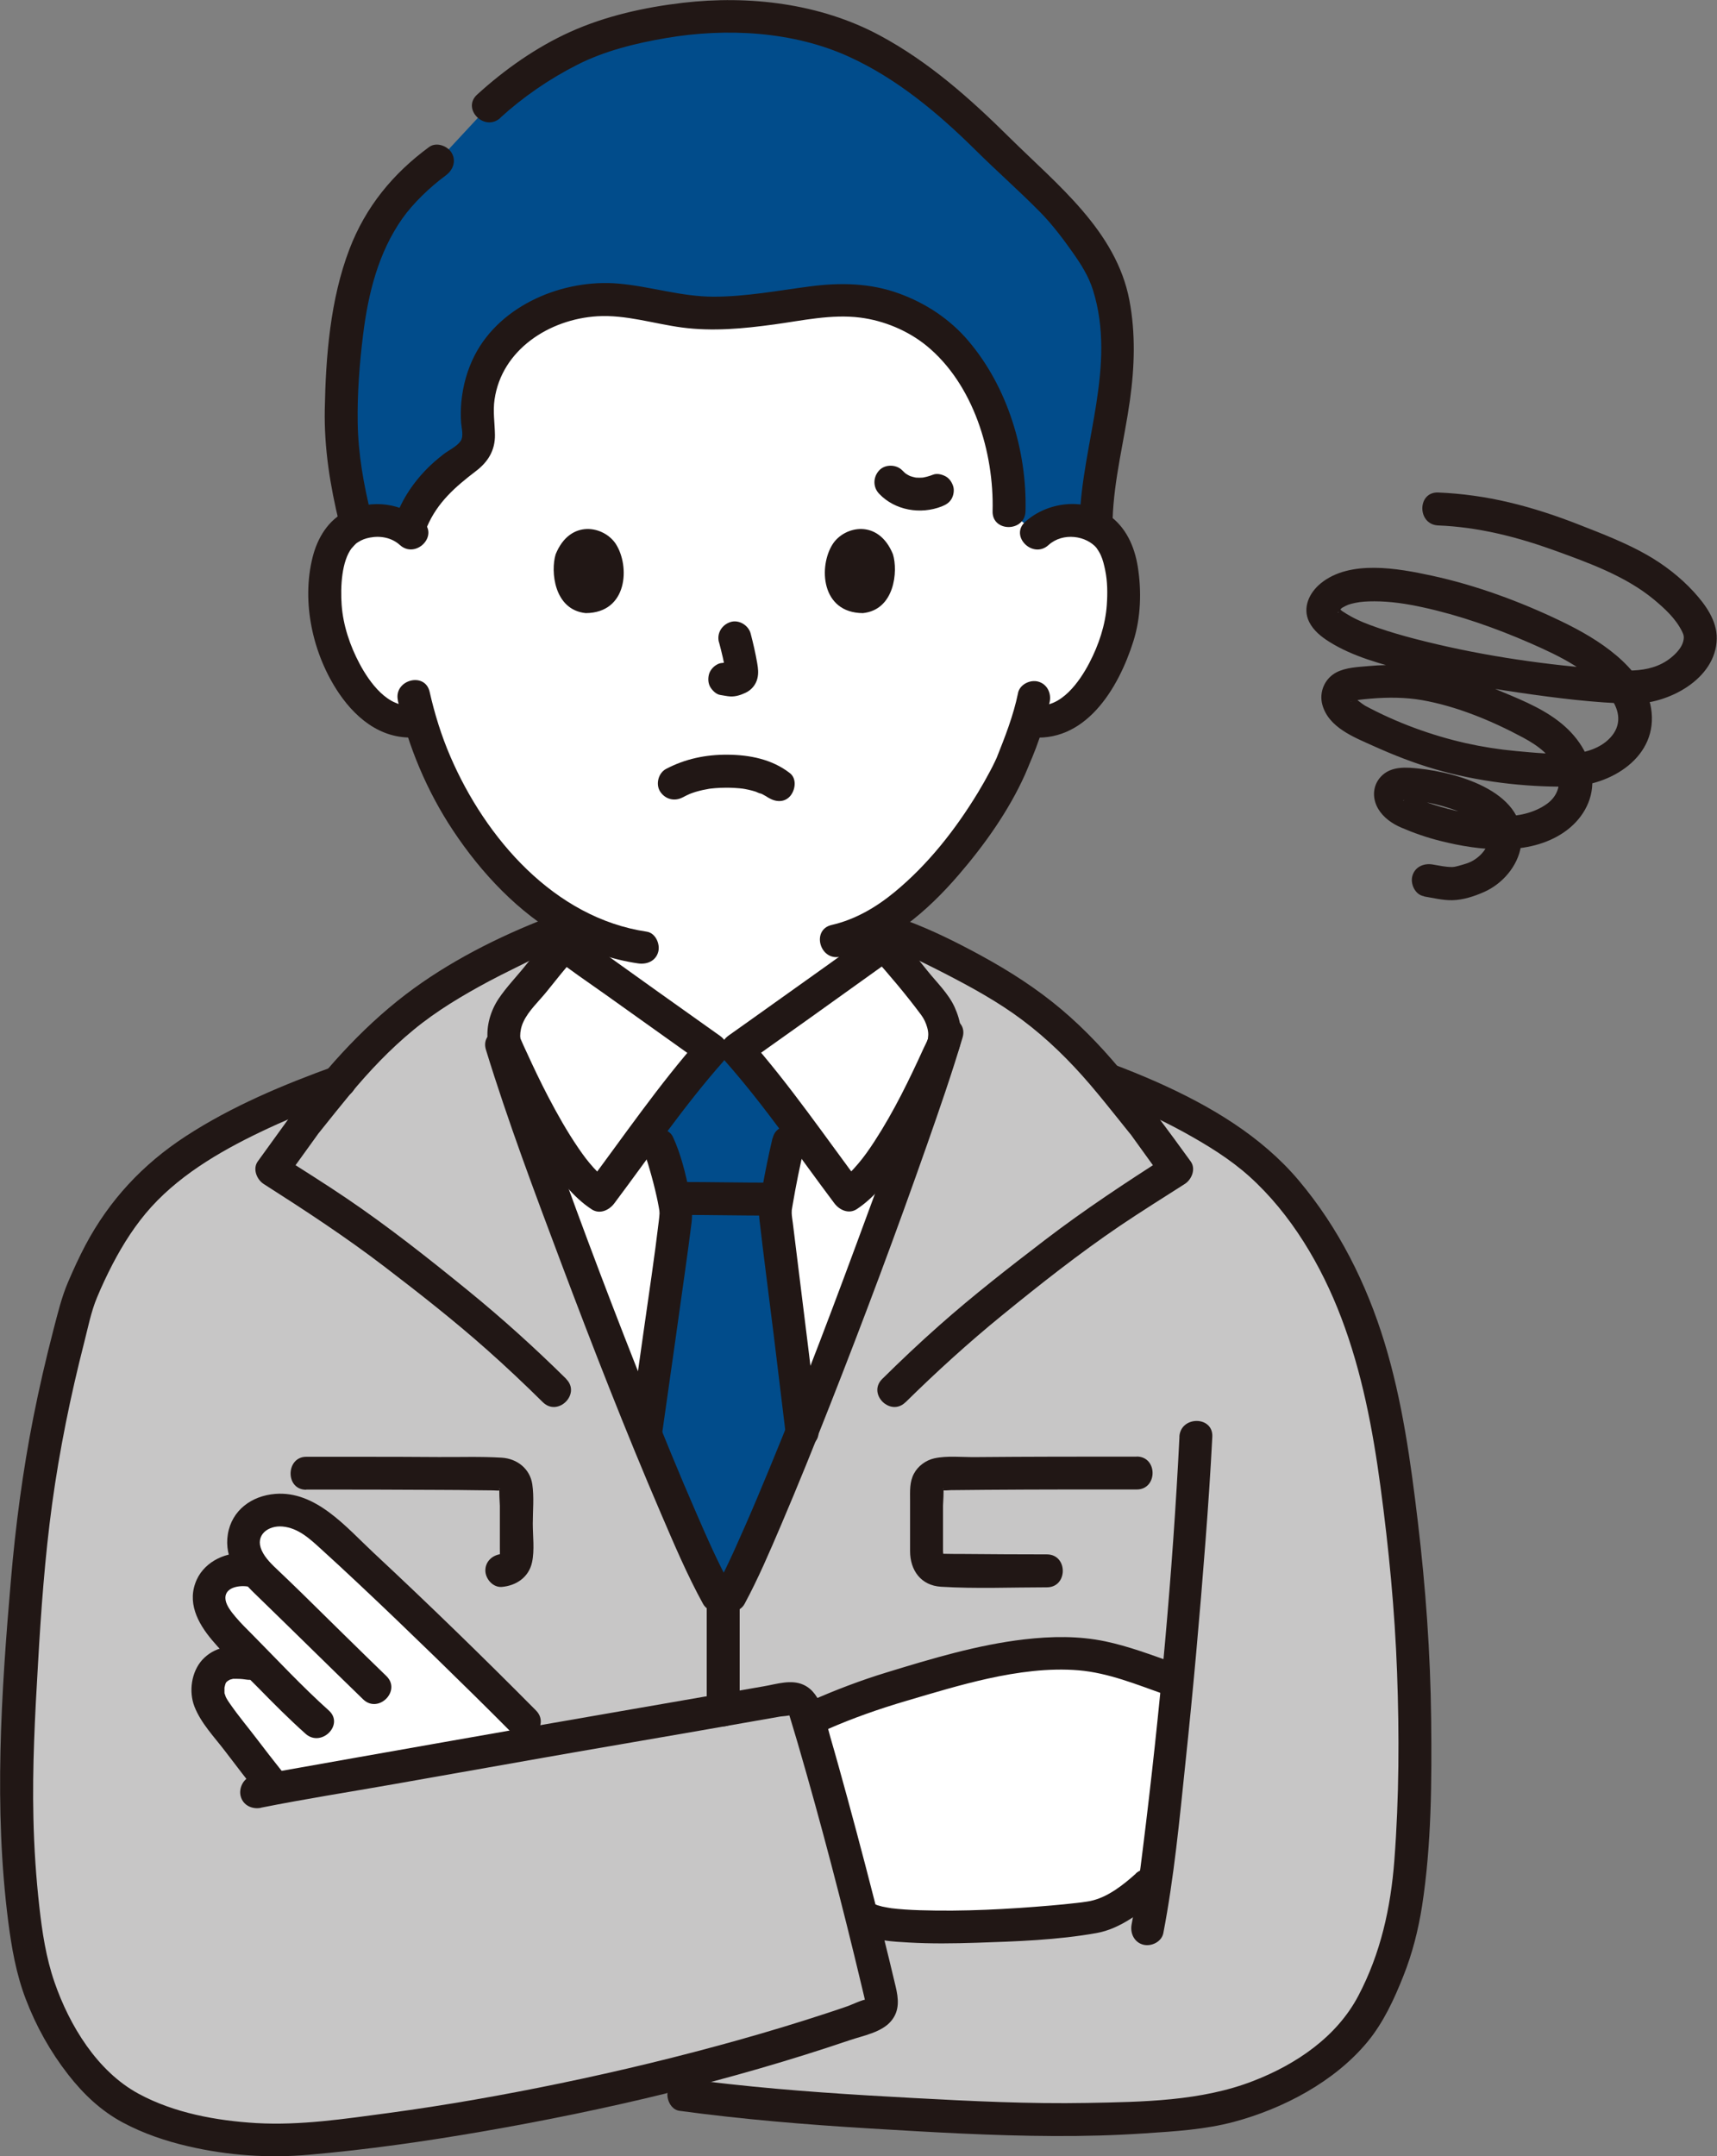
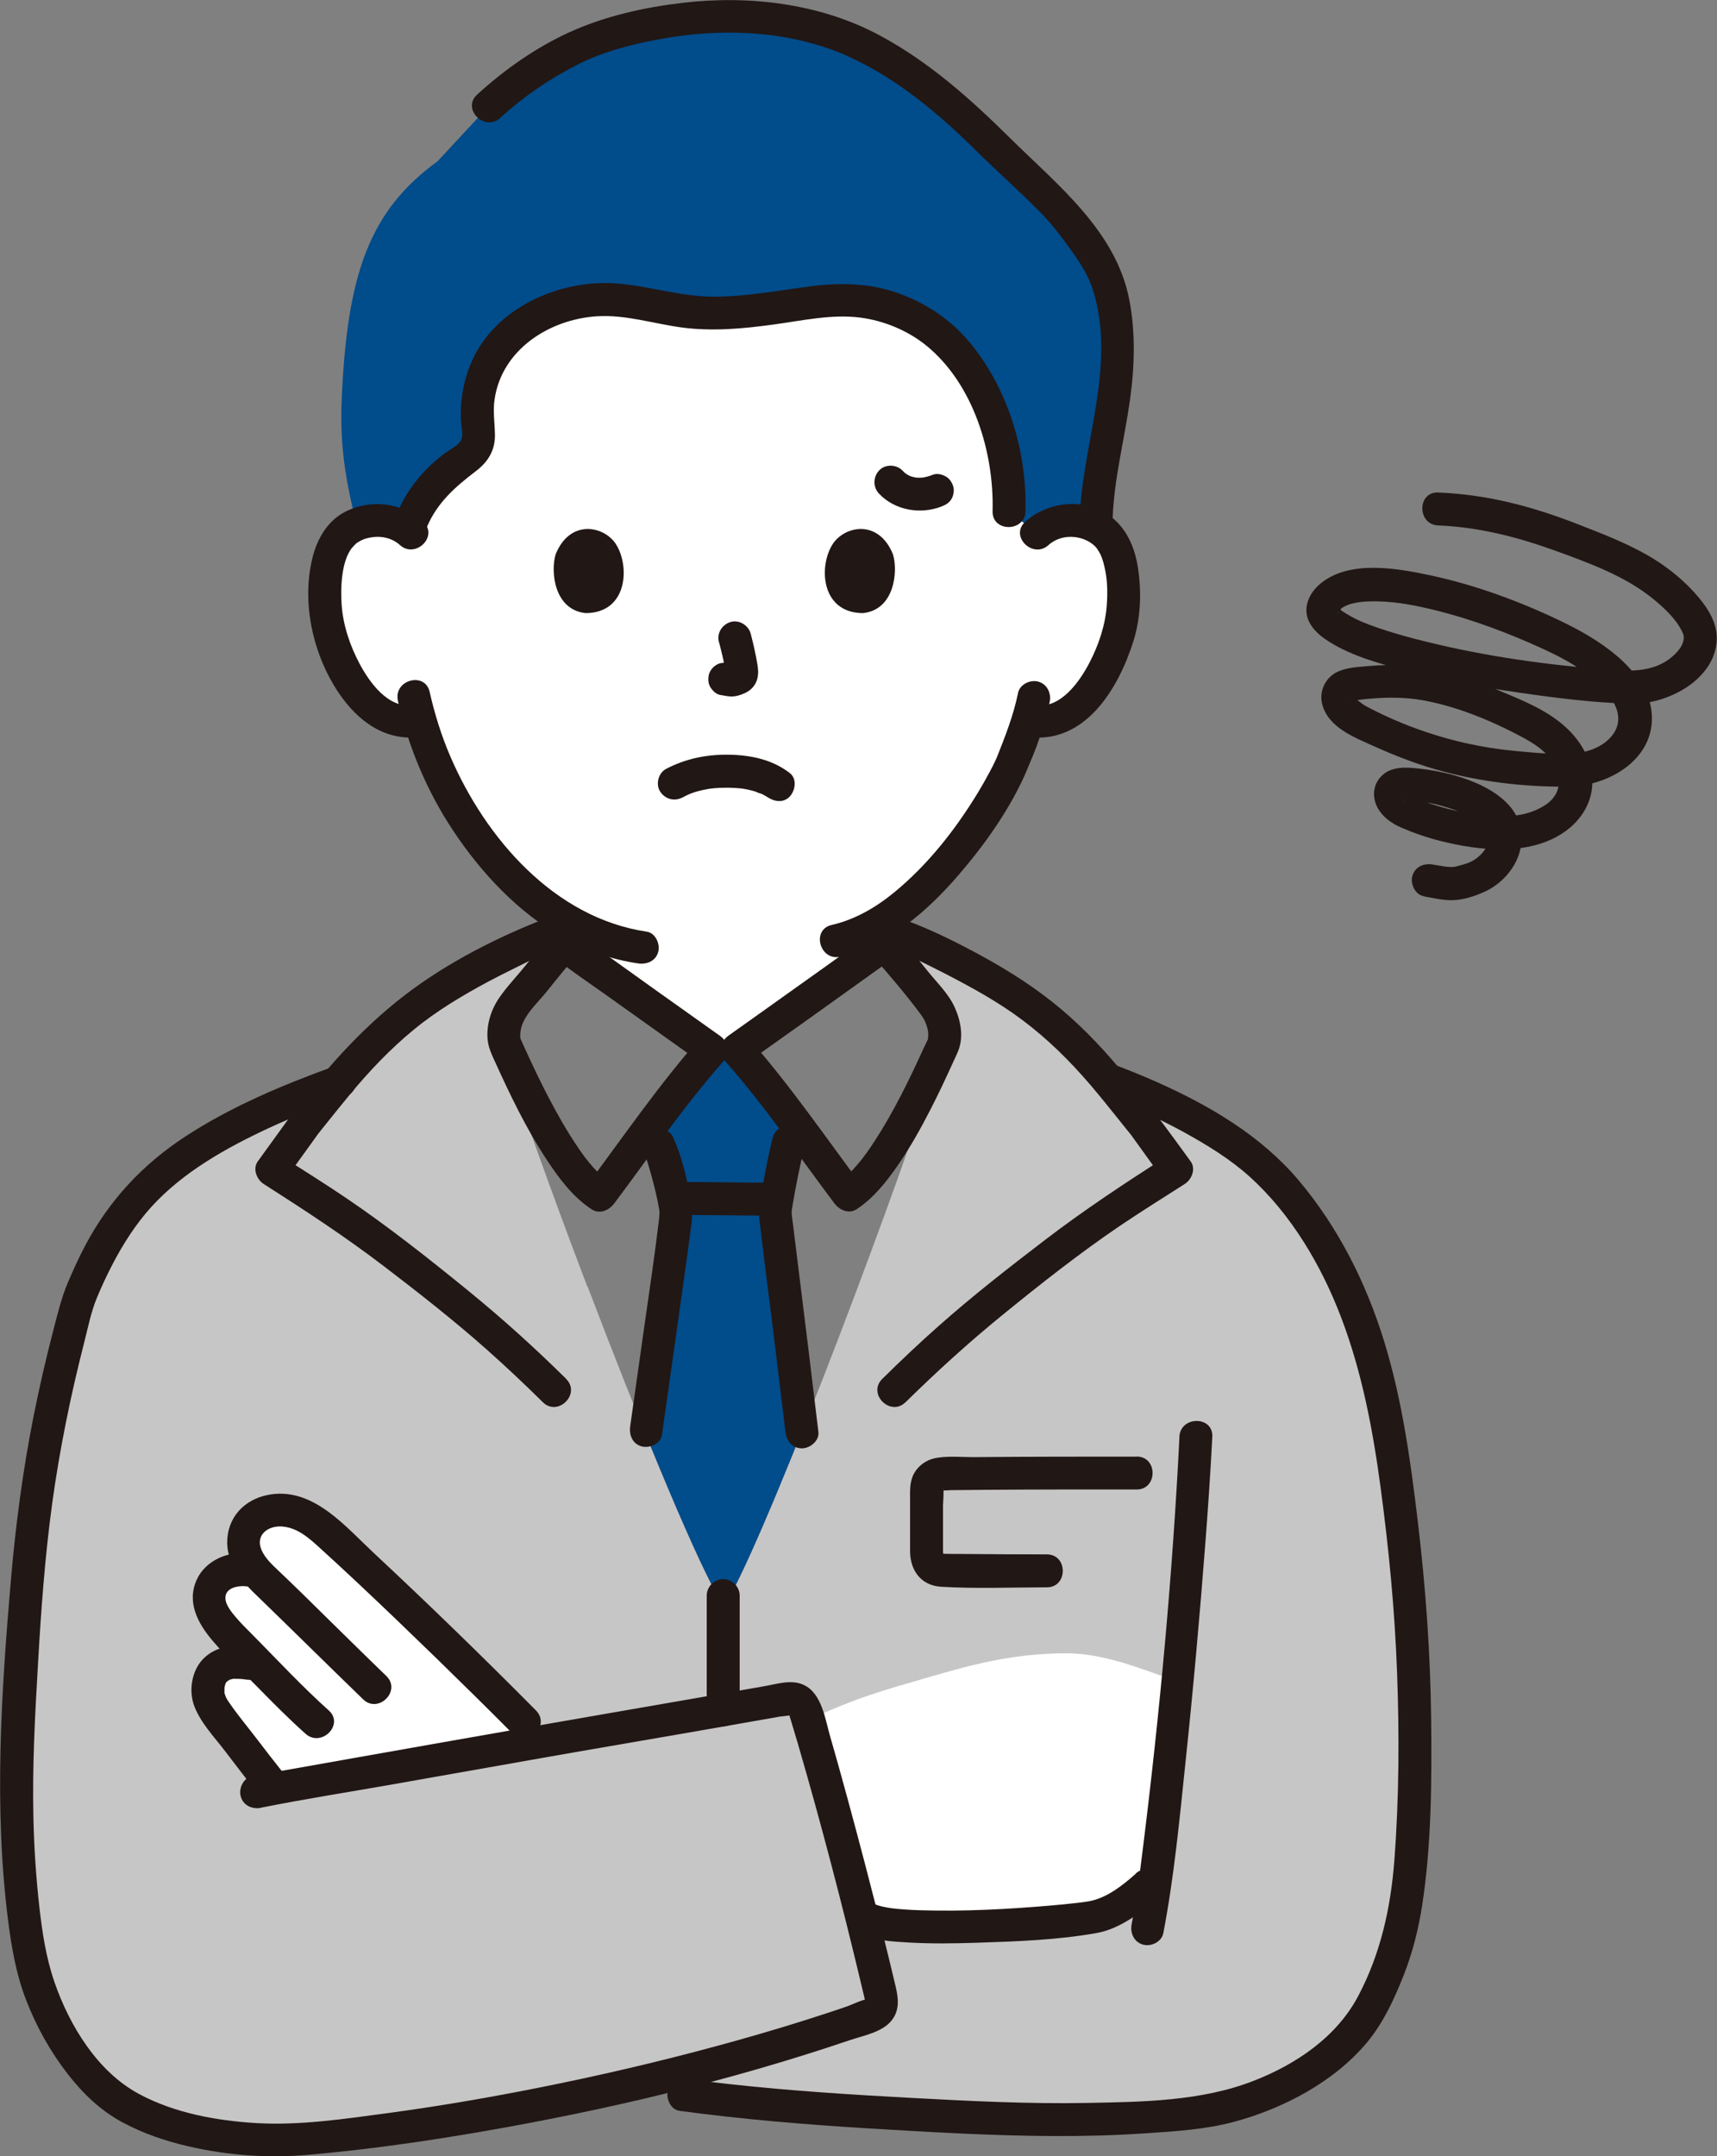
<svg xmlns="http://www.w3.org/2000/svg" id="_レイヤー_2" data-name="レイヤー 2" viewBox="0 0 209.57 263.14">
  <rect x="0" y="0" width="209.57" height="263.14" fill="#808080" stroke="none" />
  <defs>
    <style>
      .cls-1 {
        fill: #211715;
      }

      .cls-2 {
        fill: #fff;
      }

      .cls-3 {
        fill: #014c8b;
      }

      .cls-4 {
        fill: #c7c6c6;
      }
    </style>
  </defs>
  <g id="_レイヤー_1-2" data-name="レイヤー 1">
    <g id="c">
      <path class="cls-2" d="M126.56,65.1c1.23-1.18,2.89-1.63,4.31-1.58,3.09.11,4.41,1.78,4.97,2.76,1.69,2.93,1.62,8.33.48,11.67-.8,2.37-2.12,5.98-5.29,8.58-1.31,1.07-3.23,1.77-5.07,1.46,0,0-.18-.03-.49-.08-.58,1.93-1.3,3.82-1.74,4.73-1.21,3.28-7.56,14.3-15.79,19.59v3.04c-.78.63-16.77,12-17.98,12.86h-3.12c-1.21-.86-17.19-12.22-17.98-12.86v-3.08c-3.2-1.95-6.16-4.65-9-8.05-4.57-5.47-7.17-11.36-8.61-16.24-1.96.51-4.08-.22-5.48-1.37-3.17-2.6-4.49-6.21-5.29-8.58-1.13-3.34-1.21-8.74.48-11.67.57-.98,1.88-2.65,4.97-2.76,1.42-.05,3.08.39,4.31,1.58,0,0-5.75-33.89,38.15-33.89s38.15,33.89,38.15,33.89Z" />
-       <path class="cls-2" d="M71.35,156.03c-4.35-11.47-8.26-22.43-10.1-28.45h.46c-.6-1.63.18-3.89,1.24-5.12,1.81-2.09,4.08-5.11,5.92-7.18.78.63,16.77,12,17.98,12.86h3.12c1.21-.86,17.19-12.22,17.98-12.86,1.84,2.06,4.12,5.09,5.92,7.18,1.06,1.23,1.84,3.49,1.24,5.12-4.83,15.61-20.41,56.95-25.95,67.15h-1.61c-3.39-6.15-10.21-22.91-16.2-38.7h0Z" />
      <path class="cls-3" d="M82.26,150.41c.17-1.33.27-2.15.27-2.32-.03-1.53-1.47-6.99-2.12-8.33,0,0-.35-.95-.86-2.35,2.76-3.66,5.7-7.48,7.3-9.27h3.12c1.55,1.74,4.35,5.37,7.04,8.93-.46,1.42-.78,2.39-.78,2.39-.48,1.99-1.62,7.64-1.62,8.49,0,.45,1.76,14.11,3.26,26.81-3.55,8.87-6.76,16.37-8.72,19.98h-1.61c-2.01-3.64-5.22-11-8.74-19.68,1.45-10.2,2.88-20.22,3.46-24.64h0Z" />
      <path class="cls-4" d="M71.72,157.02c5.9,15.5,12.5,31.69,15.82,37.71h1.61c5.51-10.14,20.93-51.04,25.87-66.86l.09-.28c.6-1.63-.18-3.89-1.24-5.12-1.54-1.78-3.41-4.24-5.07-6.19,1.7-.77,3.06-1.39,3.06-1.39,4.32,2.02,10.09,5.08,13.14,7.29,4.5,3.26,7.45,6.35,10.19,9.63,4.01,1.48,7.9,3.23,11.56,5.36,3.58,2.08,6.55,4.1,9.35,7.22,2.65,2.93,4.89,6.25,6.75,9.74,5.64,10.66,7.16,22.63,8.52,34.49,1.33,11.66,1.59,23.44,1.02,35.16-.44,9.15-1.55,14.95-5.49,21.99-3.22,5.76-12.67,11.18-20.93,12.08-12.97,1.42-23.42.84-35.63.19-8.97-.48-18.38-1.15-26.9-2.32l-7.92-.96c-13.82,3.15-27.96,5.46-39.54,6.36-5.35.42-18.17-.73-24.01-6.74-5.19-5.36-7.83-11.99-8.65-17.45-1.7-11.38-1.41-20.93-1.01-28.52.97-18.91,1.98-30.81,7.29-49.94,3.09-7.65,6.66-13,12.55-17.06,5.36-3.71,11.04-6.42,19.27-9.39,2.79-3.35,5.77-6.51,10.36-9.84,3.06-2.21,8.82-5.27,13.14-7.29l2.85,1.65c-1.6,1.91-3.39,4.24-4.86,5.94-1.06,1.23-1.84,3.49-1.24,5.12h-.46c1.9,6.19,5.98,17.62,10.48,29.44h0Z" />
      <path class="cls-2" d="M104.62,231.9c-2-7.8-4.41-16.72-6-21.97,6.05-2.78,9.07-3.59,14.94-5.29,4.84-1.4,10-2.86,16.66-2.86,4.43,0,9.17,1.92,12.46,3.08,0,0,.37.13.99.35-.84,8.99-1.79,17.75-2.64,24l-.97.88s-3.69,3.32-6.43,3.85c-4.04.78-23.92,2.18-27.59.32,0,0-.35-.18-.94-.47-.16-.62-.32-1.25-.48-1.89h0Z" />
      <path class="cls-1" d="M67.44,113.86c-1.15,1.29-2.22,2.64-3.31,3.99-1.07,1.34-2.32,2.62-3.27,4.04-.98,1.46-1.53,3.34-1.33,5.09.1.88.44,1.62.8,2.41,1.88,4.14,3.85,8.28,6.36,12.09,1.5,2.29,3.21,4.6,5.53,6.12.98.64,2.12.11,2.75-.72,4.37-5.83,8.49-11.88,13.3-17.32.91-1.03.69-2.38-.41-3.15-5.16-3.66-10.31-7.33-15.45-11.02-.55-.39-1.09-.79-1.64-1.18-.19-.14-.38-.28-.57-.41-.35-.26-.18-.14.08.07-.85-.68-2.01-.83-2.84,0-.7.7-.85,2.16,0,2.84,2.06,1.64,4.26,3.11,6.4,4.63,3.1,2.21,6.2,4.42,9.3,6.63.9.64,1.79,1.28,2.69,1.91l-.41-3.15c-5.04,5.7-9.37,12.06-13.93,18.14l2.75-.72c-.1-.07-.48-.34-.38-.26.1.08-.32-.28-.39-.34-.36-.33-.7-.68-1.03-1.04-.72-.8-1.24-1.5-1.86-2.41-1.38-2.02-2.58-4.16-3.71-6.32-.91-1.75-1.76-3.53-2.58-5.33-.24-.53-.5-1.05-.72-1.59-.03-.06-.06-.12-.09-.18-.06-.17.07.12.07.11-.02-.11-.06-.21-.06-.32,0-.6.13-1.2.39-1.75.63-1.38,1.94-2.56,2.88-3.74,1.15-1.44,2.3-2.88,3.53-4.26,1.71-1.93-1.12-4.78-2.84-2.84h0Z" />
      <path class="cls-1" d="M106.52,116.7c2.04,2.3,4.09,4.71,5.92,7.18.34.46.58.98.73,1.52.08.29.13.56.13.86,0,.17-.08.71.03.37-.14.43-.39.85-.57,1.25-1.77,3.89-3.65,7.76-5.98,11.35-.66,1.02-1.33,1.98-2.06,2.83-.37.44-.76.86-1.18,1.26-.53.51-.53.5-.99.81l2.75.72c-4.56-6.08-8.89-12.44-13.93-18.14l-.41,3.15c5.22-3.7,10.44-7.42,15.64-11.16.92-.66,1.86-1.31,2.75-2.02.85-.68.71-2.13,0-2.84-.84-.84-1.99-.68-2.84,0,.66-.53,0,0-.29.2-.47.34-.93.68-1.4,1.01-1.36.98-2.71,1.95-4.07,2.92-3.06,2.19-6.13,4.37-9.19,6.55-.87.62-1.75,1.24-2.62,1.86-1.09.78-1.32,2.12-.41,3.15,4.81,5.44,8.93,11.5,13.3,17.32.62.83,1.76,1.37,2.75.72,2.04-1.35,3.58-3.3,4.96-5.28,1.51-2.18,2.81-4.5,4.02-6.86.95-1.84,1.83-3.72,2.69-5.61.23-.5.47-.99.68-1.5.72-1.74.34-3.74-.41-5.39-.75-1.66-2.18-3.02-3.31-4.43-1.27-1.57-2.51-3.16-3.85-4.67-1.72-1.94-4.55.91-2.84,2.84h0Z" />
      <path class="cls-2" d="M42.37,189.25c-1.12-1.03-2.16-1.98-3.09-2.8-1.33-1.17-3-1.95-4.51-2.12-1.42-.15-3.12.24-4,1.21-1.02,1.13-1.41,2.88-.62,4.56.77,1.62,2.35,2.91,4.07,4.58-2.95-4.51-6.65-3.23-7.9-1.81-.71.81-1.12,2.19-.52,3.56,1.06,2.41,3.54,4.28,5.89,6.78-2.42-.43-4.21-.72-5.56.79-.72.8-.9,2.4-.56,3.42.33,1.02,1.03,1.87,1.69,2.72,2.1,2.69,3.73,4.92,5.68,7.34l.63.78c6.25-1.16,19.61-3.49,32.73-5.77-1.33-1.36-2.27-2.32-2.27-2.32-5.23-5.28-14.86-14.69-21.63-20.93h0Z" />
      <path class="cls-1" d="M94.14,144.34c-3.75,0-7.5-.08-11.25-.08-1.05,0-2.06.92-2.01,2.01.05,1.08.88,2.01,2.01,2.01,3.75,0,7.5.08,11.25.08,1.05,0,2.06-.92,2.01-2.01-.05-1.08-.88-2.01-2.01-2.01h0Z" />
      <path class="cls-1" d="M94.29,138.92c-.49,2.06-.91,4.15-1.28,6.24-.22,1.19-.46,2.35-.33,3.56.54,4.7,1.16,9.39,1.74,14.08.49,3.99.97,7.97,1.45,11.96.13,1.08.83,2.01,2.01,2.01.99,0,2.14-.92,2.01-2.01-.77-6.5-1.57-13-2.38-19.49-.25-2-.5-4-.74-6-.05-.41-.13-.82-.14-1.23,0-.12.01-.23.01-.35,0-.33-.07.41,0,0,.04-.24.08-.48.12-.72.4-2.34.87-4.68,1.42-6.99.6-2.51-3.27-3.58-3.87-1.07h0Z" />
      <path class="cls-1" d="M78.67,140.77c.14.3-.13-.37,0,.02.06.17.12.34.18.5.17.49.32.99.46,1.49.31,1.06.59,2.14.83,3.22.1.44.19.89.27,1.34.03.19.07.37.09.56-.05-.41,0,.02,0,.19-.01.31-.06.63-.09.94-.5,4.22-1.19,8.8-1.83,13.3-.55,3.91-1.11,7.82-1.66,11.73-.15,1.07.26,2.16,1.4,2.47.94.26,2.32-.32,2.47-1.4.94-6.6,1.88-13.2,2.8-19.81.28-2.01.56-4.02.81-6.03.16-1.26.03-2.39-.23-3.65-.47-2.31-1.04-4.74-2.04-6.89-.46-.98-1.87-1.23-2.75-.72-1.01.59-1.18,1.76-.72,2.75h0Z" />
      <path class="cls-1" d="M138.64,228.67c-1.46,1.31-3.4,2.89-5.54,3.34-.29.06-.58.1-.88.14-.08.01-.17.02-.25.04-.27.04.41-.05.13-.02-.22.03-.44.06-.67.08-1.03.12-2.06.22-3.1.31-5.33.46-10.72.75-16.07.58-1.21-.04-2.41-.11-3.61-.26-.3-.04.35.05.06,0-.12-.02-.25-.04-.37-.06-.22-.04-.45-.08-.67-.13-.19-.05-.38-.1-.57-.16-.07-.02-.13-.06-.2-.07-.33-.07.44.2.14.05-.97-.47-2.17-.27-2.75.72-.52.88-.26,2.27.72,2.75,1.8.88,3.93.99,5.9,1.1,2.75.16,5.52.12,8.27.03,4.87-.16,9.88-.33,14.69-1.19,2.84-.51,5.48-2.54,7.59-4.42,1.93-1.73-.92-4.56-2.84-2.84h0Z" />
-       <path class="cls-1" d="M101,211.05c3.14-1.38,6.36-2.5,9.65-3.47s6.58-1.97,9.93-2.71c3.59-.79,7.41-1.32,11.09-1.01,3.62.31,7.09,1.74,10.48,2.94,1.02.36,2.2-.41,2.47-1.4.31-1.11-.38-2.11-1.4-2.47-2.73-.97-5.45-2-8.29-2.6-3.28-.69-6.58-.63-9.89-.25-5.74.67-11.31,2.35-16.83,4.04-3.15.96-6.21,2.13-9.23,3.46-.99.44-1.22,1.89-.72,2.75.6,1.02,1.75,1.16,2.75.72h0Z" />
      <path class="cls-1" d="M65.42,208.76c-6.49-6.55-13.11-12.98-19.85-19.27-3.3-3.08-7.02-7.57-11.99-7.16-2.85.23-5.29,1.98-5.77,4.92-.48,2.94,1.26,5.29,3.27,7.23,4.43,4.29,8.81,8.63,13.24,12.92,1.86,1.8,4.7-1.04,2.84-2.84-3.5-3.39-6.97-6.82-10.45-10.24-.88-.86-1.77-1.71-2.66-2.56-.78-.74-1.66-1.54-2.11-2.54-.84-1.88.8-3.06,2.53-2.91,1.95.17,3.38,1.53,4.75,2.78,1.46,1.32,2.91,2.67,4.35,4.02,3.21,3.01,6.38,6.06,9.54,9.13,3.18,3.1,6.35,6.21,9.47,9.36,1.82,1.84,4.66-1,2.84-2.84h0Z" />
      <path class="cls-1" d="M30.15,189.61c-2.4-.31-5.08.9-6.12,3.15-1.27,2.74.08,5.31,1.86,7.42,1.71,2.03,3.72,3.86,5.58,5.76,1.89,1.94,3.8,3.85,5.82,5.66,1.92,1.72,4.77-1.11,2.84-2.84-3.24-2.91-6.21-6.1-9.27-9.2-.72-.73-1.46-1.44-2.12-2.23-.47-.56-1.09-1.32-1.21-2.06-.23-1.48,1.52-1.8,2.63-1.65,1.08.14,2.01-1.02,2.01-2.01,0-1.2-.93-1.87-2.01-2.01h0Z" />
      <path class="cls-1" d="M30.22,200.97c-2.01-.26-4.09.04-5.53,1.61-1.34,1.48-1.67,3.88-.95,5.72.8,2.03,2.42,3.7,3.73,5.42,1.33,1.74,2.65,3.48,4.02,5.19.68.85,2.13.71,2.84,0,.84-.84.68-1.99,0-2.84-1.01-1.27-1.95-2.48-2.93-3.77-1.08-1.42-2.27-2.84-3.26-4.26-.21-.29-.45-.65-.58-.93-.03-.06-.09-.28-.13-.38-.12-.34-.02.12-.03-.11-.01-.16,0-.33,0-.49,0-.36-.03.04,0-.16.03-.16.08-.32.12-.48-.07.26-.01,0,.06-.12.16-.27-.35.36.09-.1l.15-.14c-.12.09-.13.09-.01.02.11-.08.38-.21.11-.1.14-.06.3-.09.45-.13.2-.06-.24-.01.13-.02.17,0,.34-.01.51,0,.41,0,.81.05,1.21.11,1.08.14,2.01-1.02,2.01-2.01,0-1.2-.93-1.87-2.01-2.01h0Z" />
      <path class="cls-1" d="M143.96,175.36c-.84,16.79-2.39,33.61-4.47,50.29-.38,3.04-.74,5.99-1.37,9.22-.2,1.06.3,2.17,1.4,2.47.98.27,2.26-.33,2.47-1.4,1.31-6.82,1.97-13.79,2.69-20.69.95-9,1.76-18.02,2.45-27.04.33-4.28.62-8.56.84-12.85.13-2.58-3.89-2.58-4.02,0h0Z" />
      <path class="cls-1" d="M31.84,220.63c5.35-1.07,10.76-1.91,16.14-2.86,6.17-1.09,12.34-2.18,18.51-3.27,6.27-1.11,12.55-2.16,18.82-3.26,3.31-.58,6.62-1.16,9.93-1.74.22-.04,1.17-.08,1.27-.21-.12.17-.38-.66-.17.05.07.23.14.45.21.68.28.91.55,1.83.82,2.74,2.85,9.78,5.43,19.67,7.79,29.59.1.43.21.87.31,1.3.05.2.08.4.14.6.13.46-.04-.31.12-.19-.18-.13-1.98.69-2.21.77-.89.31-1.78.61-2.67.9-3.56,1.17-7.14,2.25-10.74,3.26-7.17,2.01-14.41,3.76-21.7,5.27-6.96,1.44-13.96,2.68-21,3.63-5.31.71-10.75,1.54-16.12,1.23-4.87-.29-10.05-1.23-14.39-3.59-5.03-2.73-8.42-8.32-10.25-13.61-1.03-2.99-1.5-6.08-1.85-9.22-.4-3.57-.64-7.16-.72-10.76-.15-6.3.19-12.6.56-18.89.37-6.51.84-13.02,1.72-19.48.91-6.64,2.25-13.21,3.91-19.7.47-1.83.84-3.77,1.57-5.51.57-1.38,1.21-2.73,1.89-4.05,1.31-2.51,2.84-4.91,4.75-7.02,3.88-4.26,9.13-7.19,14.3-9.6,3.01-1.4,6.1-2.6,9.22-3.73,1.02-.37,1.71-1.37,1.4-2.47-.27-.98-1.45-1.77-2.47-1.4-6.34,2.29-12.6,4.9-18.27,8.59-5.23,3.41-9.32,7.79-12.25,13.32-.77,1.46-1.46,2.97-2.11,4.49-.79,1.85-1.25,3.8-1.76,5.74-.92,3.55-1.75,7.12-2.46,10.71-1.3,6.58-2.18,13.24-2.75,19.92-1.19,13.79-2.09,27.85-.33,41.62.42,3.27.97,6.43,2.15,9.52,1.27,3.32,2.99,6.4,5.18,9.21,1.86,2.38,3.98,4.4,6.66,5.84,2.5,1.34,5.22,2.26,7.98,2.9,4.86,1.13,9.82,1.47,14.78,1.03,7.07-.62,14.11-1.62,21.1-2.83,15.17-2.62,30.28-6.2,44.87-11.15,1.65-.56,3.89-.95,5.05-2.34,1.07-1.28.9-2.74.54-4.25-.51-2.18-1.05-4.36-1.59-6.54-1.37-5.49-2.8-10.96-4.29-16.42-.68-2.48-1.36-4.96-2.08-7.43-.63-2.16-1.02-5.36-3.27-6.39-1.5-.69-3.25-.1-4.8.17-1.78.31-3.55.62-5.33.93-3.57.62-7.14,1.24-10.71,1.86-7.74,1.34-15.48,2.69-23.22,4.06-7.23,1.28-14.46,2.55-21.68,3.84-.52.09-1.04.18-1.56.28-1.06.21-1.67,1.48-1.4,2.47.3,1.11,1.4,1.61,2.47,1.4h0Z" />
      <path class="cls-1" d="M134.64,133.72c3.41,1.27,6.74,2.74,9.93,4.5,2.78,1.54,5.54,3.22,7.92,5.36,5.1,4.59,8.8,10.88,11.22,17.25,2.52,6.63,3.85,13.64,4.79,20.64,1.01,7.51,1.74,15.05,2.02,22.63.28,7.63.25,15.32-.33,22.94-.44,5.79-1.67,11.36-4.39,16.53-2.64,5.03-7.6,8.38-12.81,10.4-6.39,2.49-13.54,2.56-20.31,2.69-7.06.13-14.12-.22-21.17-.6-7.48-.4-14.95-.87-22.39-1.69-1.71-.19-3.43-.39-5.13-.62-1.07-.15-2.16.26-2.47,1.4-.26.94.32,2.32,1.4,2.47,7.74,1.05,15.52,1.69,23.31,2.16,7.45.45,14.92.89,22.38.92,3.71.02,7.43-.08,11.14-.33,3.63-.24,7.33-.46,10.85-1.4,6.02-1.61,12.31-4.91,16.33-9.79,1.94-2.36,3.25-5.21,4.37-8.04,1.09-2.74,1.81-5.6,2.27-8.51,1.16-7.5,1.19-15.24,1.11-22.81-.09-8.05-.67-16.06-1.62-24.05-.88-7.39-1.9-14.81-4.08-21.94-2.2-7.2-5.61-14-10.47-19.77-4.58-5.43-10.85-9.12-17.27-11.98-1.82-.81-3.66-1.55-5.52-2.25-1.02-.38-2.2.42-2.47,1.4-.31,1.12.38,2.09,1.4,2.47h0Z" />
-       <path class="cls-1" d="M113.63,125.55c-2.65,8.94-5.93,17.71-9.16,26.45-3.84,10.39-7.8,20.75-12.11,30.96-.08.19-.42.99-.62,1.45-.24.55-.47,1.1-.71,1.64-.45,1.02-.9,2.04-1.36,3.06-.71,1.56-1.44,3.11-2.25,4.61l1.73-.99h-1.61s1.73.99,1.73.99c-1.65-3-3.03-6.16-4.39-9.3-1.96-4.5-3.81-9.03-5.68-13.71-4.09-10.23-8-20.53-11.7-30.9-1.51-4.23-3-8.47-4.32-12.76-.76-2.46-4.63-1.41-3.87,1.07,2.7,8.79,5.95,17.42,9.18,26.02,3.87,10.29,7.87,20.55,12.21,30.65,1.59,3.7,3.17,7.43,5.11,10.96.34.62,1.04.99,1.73.99h1.61c.69.01,1.4-.37,1.73-.99,1.67-3.1,3.06-6.36,4.44-9.59,2.06-4.82,4.02-9.68,5.94-14.56,4.16-10.56,8.14-21.2,11.9-31.92,1.52-4.33,3.02-8.66,4.33-13.06.74-2.48-3.14-3.54-3.87-1.07h0Z" />
      <path class="cls-1" d="M138.74,177.78c-6.6,0-13.2,0-19.79.06-1.58.01-3.38-.19-4.92.15-1.03.23-1.99.94-2.48,1.87-.55,1.03-.47,2.15-.47,3.28,0,2.05,0,4.11,0,6.16,0,2.35,1.32,4.21,3.78,4.36,4.28.26,8.63.07,12.92.07,2.58,0,2.59-4.01,0-4.02-3.38,0-6.76-.02-10.13-.05-.79,0-1.59,0-2.38-.02-.44,0-.37-.14-.26.07.2.39.09-.29.09-.42,0-1.84,0-3.68,0-5.53,0-.22.14-2.04.02-2.11.29.17-.7.15-.05.24.32.04.68-.01,1-.02,1.42-.02,2.84-.03,4.26-.04,3.23-.02,6.47-.04,9.7-.04,2.9,0,5.81,0,8.71,0,2.58,0,2.59-4.02,0-4.02h0Z" />
-       <path class="cls-1" d="M37.36,181.8c5.47,0,10.94,0,16.41.04,1.48,0,2.96.02,4.43.04.65,0,1.3.01,1.95.02.28,0,.6.05.89.01.72-.1-.39-.05-.05-.24-.12.07.02,1.89.02,2.11,0,.89,0,1.78,0,2.67,0,.86,0,1.71,0,2.57,0,.26.02.63,0,.83.02-.15.14-.19.24-.19-1.08.09-2.01.86-2.01,2.01,0,1.02.92,2.1,2.01,2.01,1.77-.15,3.3-1.19,3.69-3.01.32-1.48.09-3.21.09-4.72,0-1.57.17-3.24-.06-4.79-.28-1.9-1.85-3.13-3.71-3.25-2.58-.16-5.19-.06-7.77-.08-2.89-.02-5.79-.03-8.68-.03-2.48,0-4.96,0-7.44,0s-2.59,4.02,0,4.02h0Z" />
      <path class="cls-1" d="M90.28,208.69v-13.95c0-1.09-.92-2.01-2.01-2.01s-2.01.92-2.01,2.01v13.95c0,1.09.92,2.01,2.01,2.01s2.01-.92,2.01-2.01h0Z" />
      <path class="cls-1" d="M110.53,171.14c3.77-3.71,7.68-7.27,11.78-10.61,4.65-3.79,9.4-7.54,14.37-10.91,2.61-1.76,5.28-3.43,7.93-5.12.85-.54,1.38-1.84.72-2.75-2.78-3.85-5.59-7.63-8.64-11.28-2.5-2.99-5.21-5.78-8.27-8.2-3.13-2.48-6.5-4.51-10.03-6.37-2.86-1.51-5.7-2.85-8.75-3.91-2.45-.85-3.5,3.03-1.07,3.87.85.29,1.7.57,2.54.88.51.19-.45-.25.29.13.38.2.77.37,1.16.56.91.45,1.82.9,2.73,1.37,3.27,1.69,6.54,3.47,9.49,5.69,3.06,2.29,5.79,4.98,8.27,7.88,1.18,1.38,2.31,2.79,3.44,4.2.27.33.53.67.8,1,.14.17.27.34.41.51.07.09.51.63.21.24.15.19.28.39.42.58l3.52,4.88.72-2.75c-5.14,3.28-10.18,6.6-15.03,10.31-4.39,3.36-8.76,6.76-12.9,10.43-2.39,2.11-4.7,4.3-6.96,6.53-1.84,1.82,1,4.65,2.84,2.84h0Z" />
      <path class="cls-1" d="M69.12,168.3c-3.84-3.79-7.83-7.4-12.02-10.81-4.79-3.9-9.67-7.76-14.79-11.23-2.66-1.8-5.38-3.5-8.09-5.23l.72,2.75,3.11-4.31c.21-.3.43-.59.64-.89.06-.08.11-.16.17-.24.04-.05.1-.11-.09.12.17-.21.34-.42.51-.64,1.15-1.43,2.29-2.87,3.46-4.28,2.36-2.84,4.89-5.51,7.75-7.86,2.83-2.33,5.95-4.18,9.17-5.91,1.89-1.01,3.83-1.91,5.73-2.9.61-.32-.19.05.36-.17.28-.11.57-.22.85-.33l1.33-.51c1.01-.39,1.71-1.35,1.4-2.47-.27-.97-1.45-1.8-2.47-1.4-6.07,2.35-12.15,5.42-17.34,9.38-5.59,4.27-10.35,9.7-14.46,15.4l-3.6,4.98c-.65.9-.12,2.21.72,2.75,5.03,3.21,9.98,6.45,14.73,10.08,4.26,3.26,8.49,6.57,12.5,10.13,2.35,2.08,4.62,4.23,6.85,6.43,1.84,1.81,4.68-1.02,2.84-2.84h0Z" />
      <path class="cls-3" d="M59.64,12.96c3.29-3.03,8.53-6.47,12.08-7.81,12.01-4.53,26.23-4.3,35.98,1.66,9.87,6.03,11.1,8.92,19.68,16.69,2.41,2.18,4.28,4.85,6.13,7.52,3.04,4.39,3.22,11.23,2.57,16.53-.69,5.59-2.31,11.07-2.29,16.71-.73-.4-1.68-.69-2.91-.73-1.42-.05-3.08.39-4.31,1.58l-3.4-2.71c.16-4.99-.98-9.99-3.35-14.7-1.33-2.63-3.07-5.2-5.74-7.27-2.67-2.07-6.36-3.6-10.33-3.77-1.94-.08-3.88.16-5.78.43-4.64.66-9.38,1.5-14.06.96-3.11-.36-6.06-1.34-9.21-1.47-5.15-.23-10.15,1.93-12.99,4.95-2.83,3.02-3.71,6.78-3.38,10.39.09.98.25,2-.32,2.89-.44.69-1.27,1.21-2.03,1.76-3.12,2.24-5.28,5.14-6.09,8.22-1.18-.94-2.66-1.3-3.95-1.26-.97.03-1.76.22-2.41.49-1.44-5.68-2.05-9.93-1.83-15.15.65-15.48,3.41-23.15,11.71-29.19l6.24-6.72h0Z" />
-       <path class="cls-1" d="M45.3,62.85c-.91-3.7-1.58-7.42-1.64-11.24-.06-3.59.22-7.22.66-10.78.63-5.07,1.87-10,4.78-14.15,1.3-1.85,3.39-3.86,5.31-5.27.87-.64,1.31-1.74.72-2.75-.5-.86-1.87-1.36-2.75-.72-4.43,3.25-7.76,7.32-9.73,12.47-2.34,6.12-2.89,13.06-3.01,19.56-.09,4.72.66,9.37,1.78,13.94.61,2.51,4.49,1.45,3.87-1.07h0Z" />
      <path class="cls-1" d="M124.26,84.58c-.57,2.78-1.62,5.42-2.59,7.86-.09.23.18-.4.07-.16-.03.08-.07.15-.1.23-.07.14-.13.29-.2.43-.19.4-.39.8-.6,1.19-.47.89-.96,1.75-1.48,2.61-2.75,4.52-6.1,8.79-10.2,12.16-2.26,1.86-4.81,3.34-7.65,3.99-2.52.58-1.45,4.45,1.07,3.87,5.8-1.34,10.63-5.57,14.42-9.97,3.16-3.67,6.11-7.81,8.1-12.24.13-.29.25-.58.37-.87.05-.13.29-.69.06-.16.32-.74.63-1.47.91-2.22.69-1.83,1.28-3.72,1.68-5.64.22-1.06-.31-2.17-1.4-2.47-.99-.27-2.25.34-2.47,1.4h0Z" />
      <path class="cls-1" d="M48.56,85.51c1.27,5.61,3.55,11.05,6.73,15.84,3.45,5.2,8,10.07,13.5,13.13,2.82,1.57,5.89,2.63,9.08,3.1,1.07.16,2.16-.27,2.47-1.4.26-.95-.32-2.31-1.4-2.47-11.27-1.67-19.68-11.4-23.98-21.4-1.09-2.53-1.91-5.18-2.52-7.87-.57-2.52-4.44-1.45-3.87,1.07h0Z" />
      <path class="cls-1" d="M127.98,66.52c1.76-1.59,4.63-1.16,5.92.42-.28-.35.1.16.14.24.11.18.23.38.31.56.27.59.42,1.25.55,1.88.28,1.38.29,2.82.19,4.22-.17,2.45-.99,4.88-2.12,7.05-1.18,2.27-3.48,5.58-6.47,5.18-1.07-.14-2.15.26-2.47,1.4-.26.94.32,2.32,1.4,2.47,7.01.94,11.09-5.9,12.91-11.69.91-2.9,1.01-6.11.53-9.1-.4-2.48-1.45-4.83-3.56-6.3-3.08-2.14-7.47-1.6-10.18.84-1.92,1.73.92,4.57,2.84,2.84h0Z" />
      <path class="cls-1" d="M51.67,63.68c-2.56-2.31-6.25-2.79-9.36-1.31-2.24,1.07-3.56,3.28-4.15,5.62-1.4,5.54.03,11.92,3.21,16.62,2.34,3.44,5.68,5.91,10,5.32,1.08-.14,1.66-1.53,1.4-2.47-.32-1.16-1.39-1.55-2.47-1.4-2.94.4-5.22-2.81-6.41-5.05-1.17-2.2-2.01-4.68-2.19-7.18-.16-2.23,0-5.35,1.25-6.96-.14.18.27-.29.32-.34.26-.26.2-.21.42-.35.46-.3.92-.47,1.46-.57,1.29-.25,2.67.01,3.66.91,1.92,1.73,4.76-1.11,2.84-2.84h0Z" />
      <path class="cls-1" d="M87.76,78.38c.33,1.24.64,2.51.83,3.78l-.07-.53c.02.17.03.35.01.52l.07-.53c-.01.08-.03.16-.06.24l.2-.48c-.02.06-.05.1-.08.15l.31-.41s-.08.08-.12.12l.41-.31c-.1.06-.2.11-.3.16l.48-.2c-.16.07-.33.12-.51.15l.53-.07c-.16.02-.31.02-.47,0l.53.07c-.18-.03-.35-.07-.53-.09-.27-.08-.53-.1-.8-.04-.27.01-.52.09-.75.24-.42.24-.81.72-.92,1.2-.12.51-.09,1.09.2,1.55.26.4.7.85,1.2.92.41.06.81.16,1.23.18.65.03,1.25-.17,1.83-.44.72-.33,1.27-.97,1.46-1.75.16-.65.09-1.22-.02-1.87-.21-1.22-.49-2.43-.8-3.62-.27-1.02-1.45-1.73-2.47-1.4-1.05.34-1.69,1.38-1.4,2.47h0Z" />
      <path class="cls-1" d="M67.82,67.65c-.63,2.05-.22,6.78,3.67,7.18,5.14-.03,5.41-5.74,3.68-8.43-1.42-2.2-5.58-3.11-7.35,1.25h0Z" />
      <path class="cls-1" d="M108.99,67.65c.63,2.05.22,6.78-3.67,7.18-5.14-.03-5.42-5.74-3.68-8.43,1.42-2.2,5.58-3.11,7.35,1.25h0Z" />
      <path class="cls-1" d="M61.06,14.38c2.79-2.55,6-4.75,9.37-6.46,3.37-1.72,7.19-2.65,10.88-3.28,7.35-1.25,15.49-.84,22.35,2.3,5.82,2.66,10.85,6.87,15.37,11.34,2.58,2.56,5.32,4.97,7.87,7.55,1.5,1.52,2.79,3.23,4.02,4.97,1.03,1.46,1.94,2.88,2.48,4.59,2.91,9.26-1.32,18.7-1.62,28-.08,2.58,3.93,2.58,4.02,0,.16-4.91,1.43-9.67,2.11-14.51.57-4.07.71-8.18-.06-12.23-1.61-8.47-8.8-14.09-14.6-19.83-4.82-4.77-9.86-9.27-15.88-12.5-7.26-3.9-15.9-4.92-24.01-3.98-4.69.55-9.44,1.6-13.76,3.55-4.13,1.86-8.03,4.61-11.37,7.66-1.91,1.75.93,4.58,2.84,2.84h0Z" />
      <path class="cls-1" d="M52.12,64.29c1.28-2.99,3.46-4.88,5.99-6.81,1.46-1.11,2.33-2.53,2.3-4.41-.02-1.44-.26-2.85-.05-4.29.87-6.11,6.7-9.82,12.53-10.18,3.52-.21,6.89.91,10.34,1.37,3.76.5,7.51.14,11.25-.37,3.44-.47,7.01-1.28,10.5-.84,2.91.37,5.82,1.58,8.1,3.43,5.73,4.68,8.26,13.03,8.07,20.2-.07,2.58,3.95,2.58,4.02,0,.19-7.33-2.18-15.13-6.96-20.77-2.25-2.66-5.19-4.6-8.45-5.79-3.51-1.29-7.18-1.36-10.86-.88-3.92.51-7.83,1.26-11.8,1.26-3.97,0-7.71-1.26-11.64-1.6-6.69-.57-14.32,2.56-17.51,8.73-.92,1.79-1.44,3.69-1.64,5.69-.08.85-.09,1.71-.03,2.56.05.68.34,1.65-.06,2.24-.45.66-1.44,1.11-2.06,1.59-.82.63-1.6,1.31-2.31,2.06-1.32,1.4-2.44,3-3.2,4.77-.43,1-.3,2.15.72,2.75.85.49,2.32.28,2.75-.72h0Z" />
      <path class="cls-1" d="M83.31,97.33c.28-.15.56-.29.85-.42.07-.03.37-.17.06-.03-.33.15.04-.01.09-.03.21-.07.41-.15.62-.21.57-.17,1.15-.29,1.74-.39-.3.05-.01,0,.14-.01.17-.02.34-.03.51-.05.41-.03.83-.05,1.24-.05.39,0,.77,0,1.16.03.18.01.36.02.53.04.02,0,.67.08.26.02.58.09,1.16.21,1.72.39.13.04.59.29.71.25-.06.02-.4-.19-.14-.06.1.05.2.1.3.15.14.08.29.16.43.24.16.1.66.48.04,0,.83.64,2.04.87,2.84,0,.66-.72.89-2.15,0-2.84-2.17-1.69-4.89-2.23-7.6-2.25-2.65-.02-5.17.5-7.52,1.74-.93.49-1.29,1.86-.72,2.75.61.95,1.75,1.25,2.75.72h0Z" />
      <path class="cls-1" d="M107.3,60.26c1.94,2.04,5.05,2.56,7.64,1.55.5-.2.92-.44,1.2-.92.25-.43.36-1.06.2-1.55-.16-.49-.46-.95-.92-1.2-.45-.24-1.05-.4-1.55-.2-.48.19-.98.32-1.49.39l.53-.07c-.47.06-.94.06-1.41,0l.53.07c-.41-.06-.8-.16-1.19-.32l.48.2c-.36-.15-.7-.34-1.01-.58l.41.31c-.21-.16-.4-.33-.58-.52-.73-.76-2.12-.79-2.84,0-.75.82-.77,2.03,0,2.84h0Z" />
      <path class="cls-1" d="M173.82,109.41c1.13.19,2.29.48,3.44.46,1.32-.03,2.67-.47,3.87-1,2.24-.99,4.12-3.14,4.51-5.6,1.04-6.5-7.58-8.96-12.47-9.47-1.48-.16-3.2-.29-4.4.77-1.23,1.09-1.37,2.78-.54,4.17.63,1.05,1.7,1.8,2.81,2.27,1.55.67,3.15,1.22,4.79,1.63,4.73,1.19,10.78,1.87,15.06-1.06,2.13-1.46,3.57-3.76,3.46-6.41-.12-2.97-1.9-5.48-4.21-7.22-2.27-1.72-5.04-2.77-7.65-3.87-2.34-.98-4.73-1.87-7.23-2.37-2.7-.54-5.45-.67-8.18-.42-1.3.12-2.8.16-3.98.78-1.42.75-2.12,2.4-1.7,3.94.76,2.78,3.85,3.96,6.2,5.02,2.46,1.11,4.97,2.1,7.56,2.85,5.19,1.51,10.79,2.18,16.19,2.13,5.22-.05,11.15-3.64,10.17-9.6-.41-2.5-2.33-4.8-4.22-6.4-2.03-1.72-4.38-3.05-6.77-4.2-4.99-2.4-10.39-4.39-15.81-5.56-4.08-.88-9.97-1.97-13.53.96-1.39,1.14-2.25,2.97-1.4,4.69.52,1.05,1.47,1.81,2.44,2.42,2.9,1.83,6.48,2.77,9.77,3.61,4.41,1.13,8.89,1.95,13.39,2.6,4.55.66,9.17,1.25,13.76,1.36,4.38.1,10.31-2.98,10.39-7.94.04-2.21-1.39-4.17-2.81-5.72-1.62-1.77-3.61-3.31-5.7-4.5-2.59-1.48-5.48-2.59-8.26-3.68-2.8-1.1-5.66-2.05-8.59-2.74-2.83-.67-5.73-1.08-8.64-1.2-2.58-.1-2.58,3.91,0,4.02,4.87.19,9.6,1.39,14.17,3.04,4.17,1.51,8.71,3.14,12.16,6,1.31,1.09,2.66,2.33,3.42,3.87.2.4.27.62.21.99-.1.7-.53,1.29-1.06,1.81-2.59,2.54-6.15,2.05-9.44,1.78-7.51-.61-15.04-1.76-22.34-3.66-1.53-.4-3.05-.84-4.55-1.36-.61-.21-1.22-.44-1.81-.68.32.13-.41-.18-.53-.24-.3-.14-.6-.29-.89-.45-.38-.21-.74-.44-1.11-.68-.37-.25.32.3.01,0-.06-.05-.12-.1-.17-.15-.11-.12-.68-.65-.17-.13-.04-.04-.07-.11-.1-.16-.17-.28-.02,0-.01,0,.06,0,.1.3.02,0-.08-.31.02.35.03.44.03.37-.2.16,0,.13.02,0,.16-.25.19-.3-.26.35.1-.08.15-.12.34-.25-.24.11.17-.12.54-.3.73-.39,1.53-.56.69-.15,1.49-.19,2.33-.19,1.98,0,3.93.3,5.86.72,4.48.97,8.91,2.53,13.11,4.36,3.58,1.57,7.53,3.43,9.87,6.7,1.13,1.58,1.37,3.36-.06,4.88-1.17,1.25-2.98,1.83-4.65,1.92-2.27.13-4.62-.1-6.88-.31-2.05-.19-4.09-.51-6.1-.96-4.24-.96-8.45-2.51-12.28-4.57-.26-.14-1.5-1.08-1.38-1.14.02,0-.29.78-.37.63,0,0,.64-.15.71-.16.6-.1,1.21-.15,1.82-.2,2.05-.17,4.14-.16,6.17.19,4.26.75,8.55,2.54,12.35,4.58,1.76.95,3.59,2.23,4.2,4.24.47,1.56-.07,2.94-1.29,3.83-3.11,2.24-7.76,1.62-11.23.83-1.17-.27-2.32-.6-3.45-1-.49-.17-.99-.34-1.46-.55-.03-.02-1.02-.68-1.02-.69-.04.01-.13.65-.14.69-.25.64-.44.11.11.31.47.17,1.2.06,1.7.12,1.26.16,2.51.47,3.72.88,1.49.5,4.26,1.41,4.62,3.22.28,1.41-1.12,2.85-2.34,3.35-.41.17-.86.29-1.29.41-.43.12-.65.15-.81.15-.83,0-1.47-.16-2.38-.31-1.07-.18-2.16.28-2.47,1.4-.27.96.33,2.29,1.4,2.47h0Z" />
    </g>
  </g>
</svg>